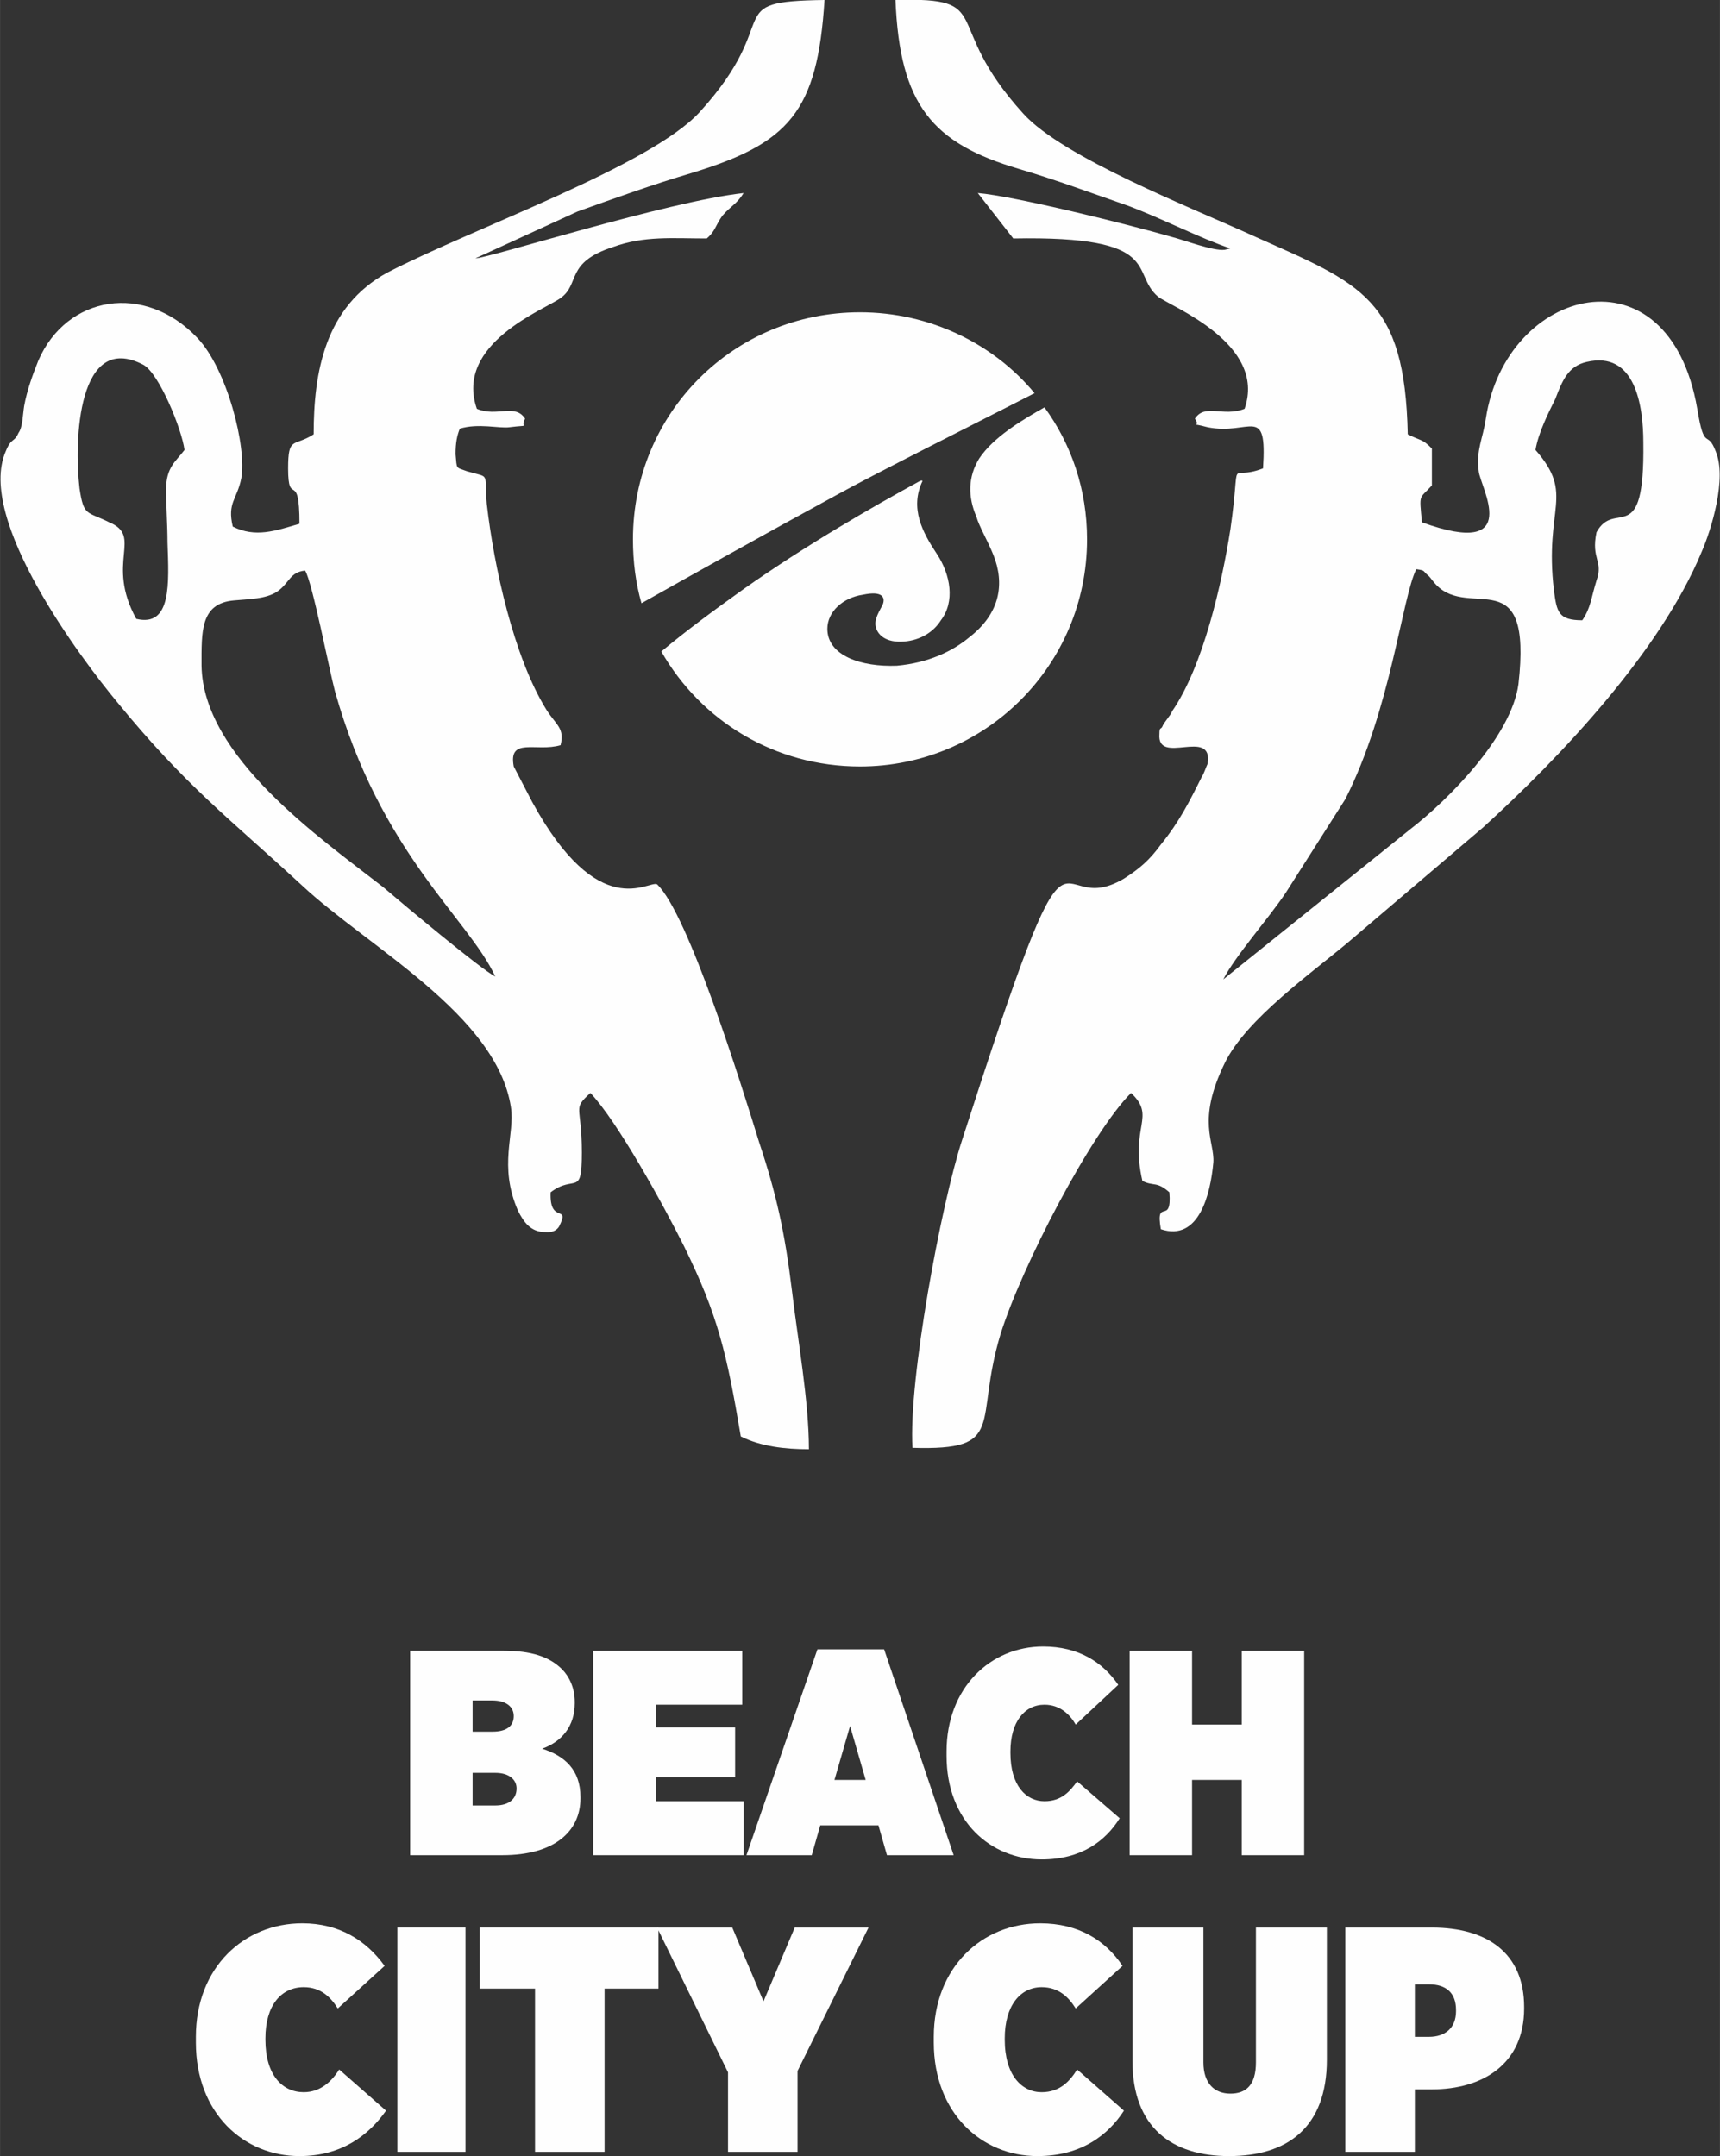
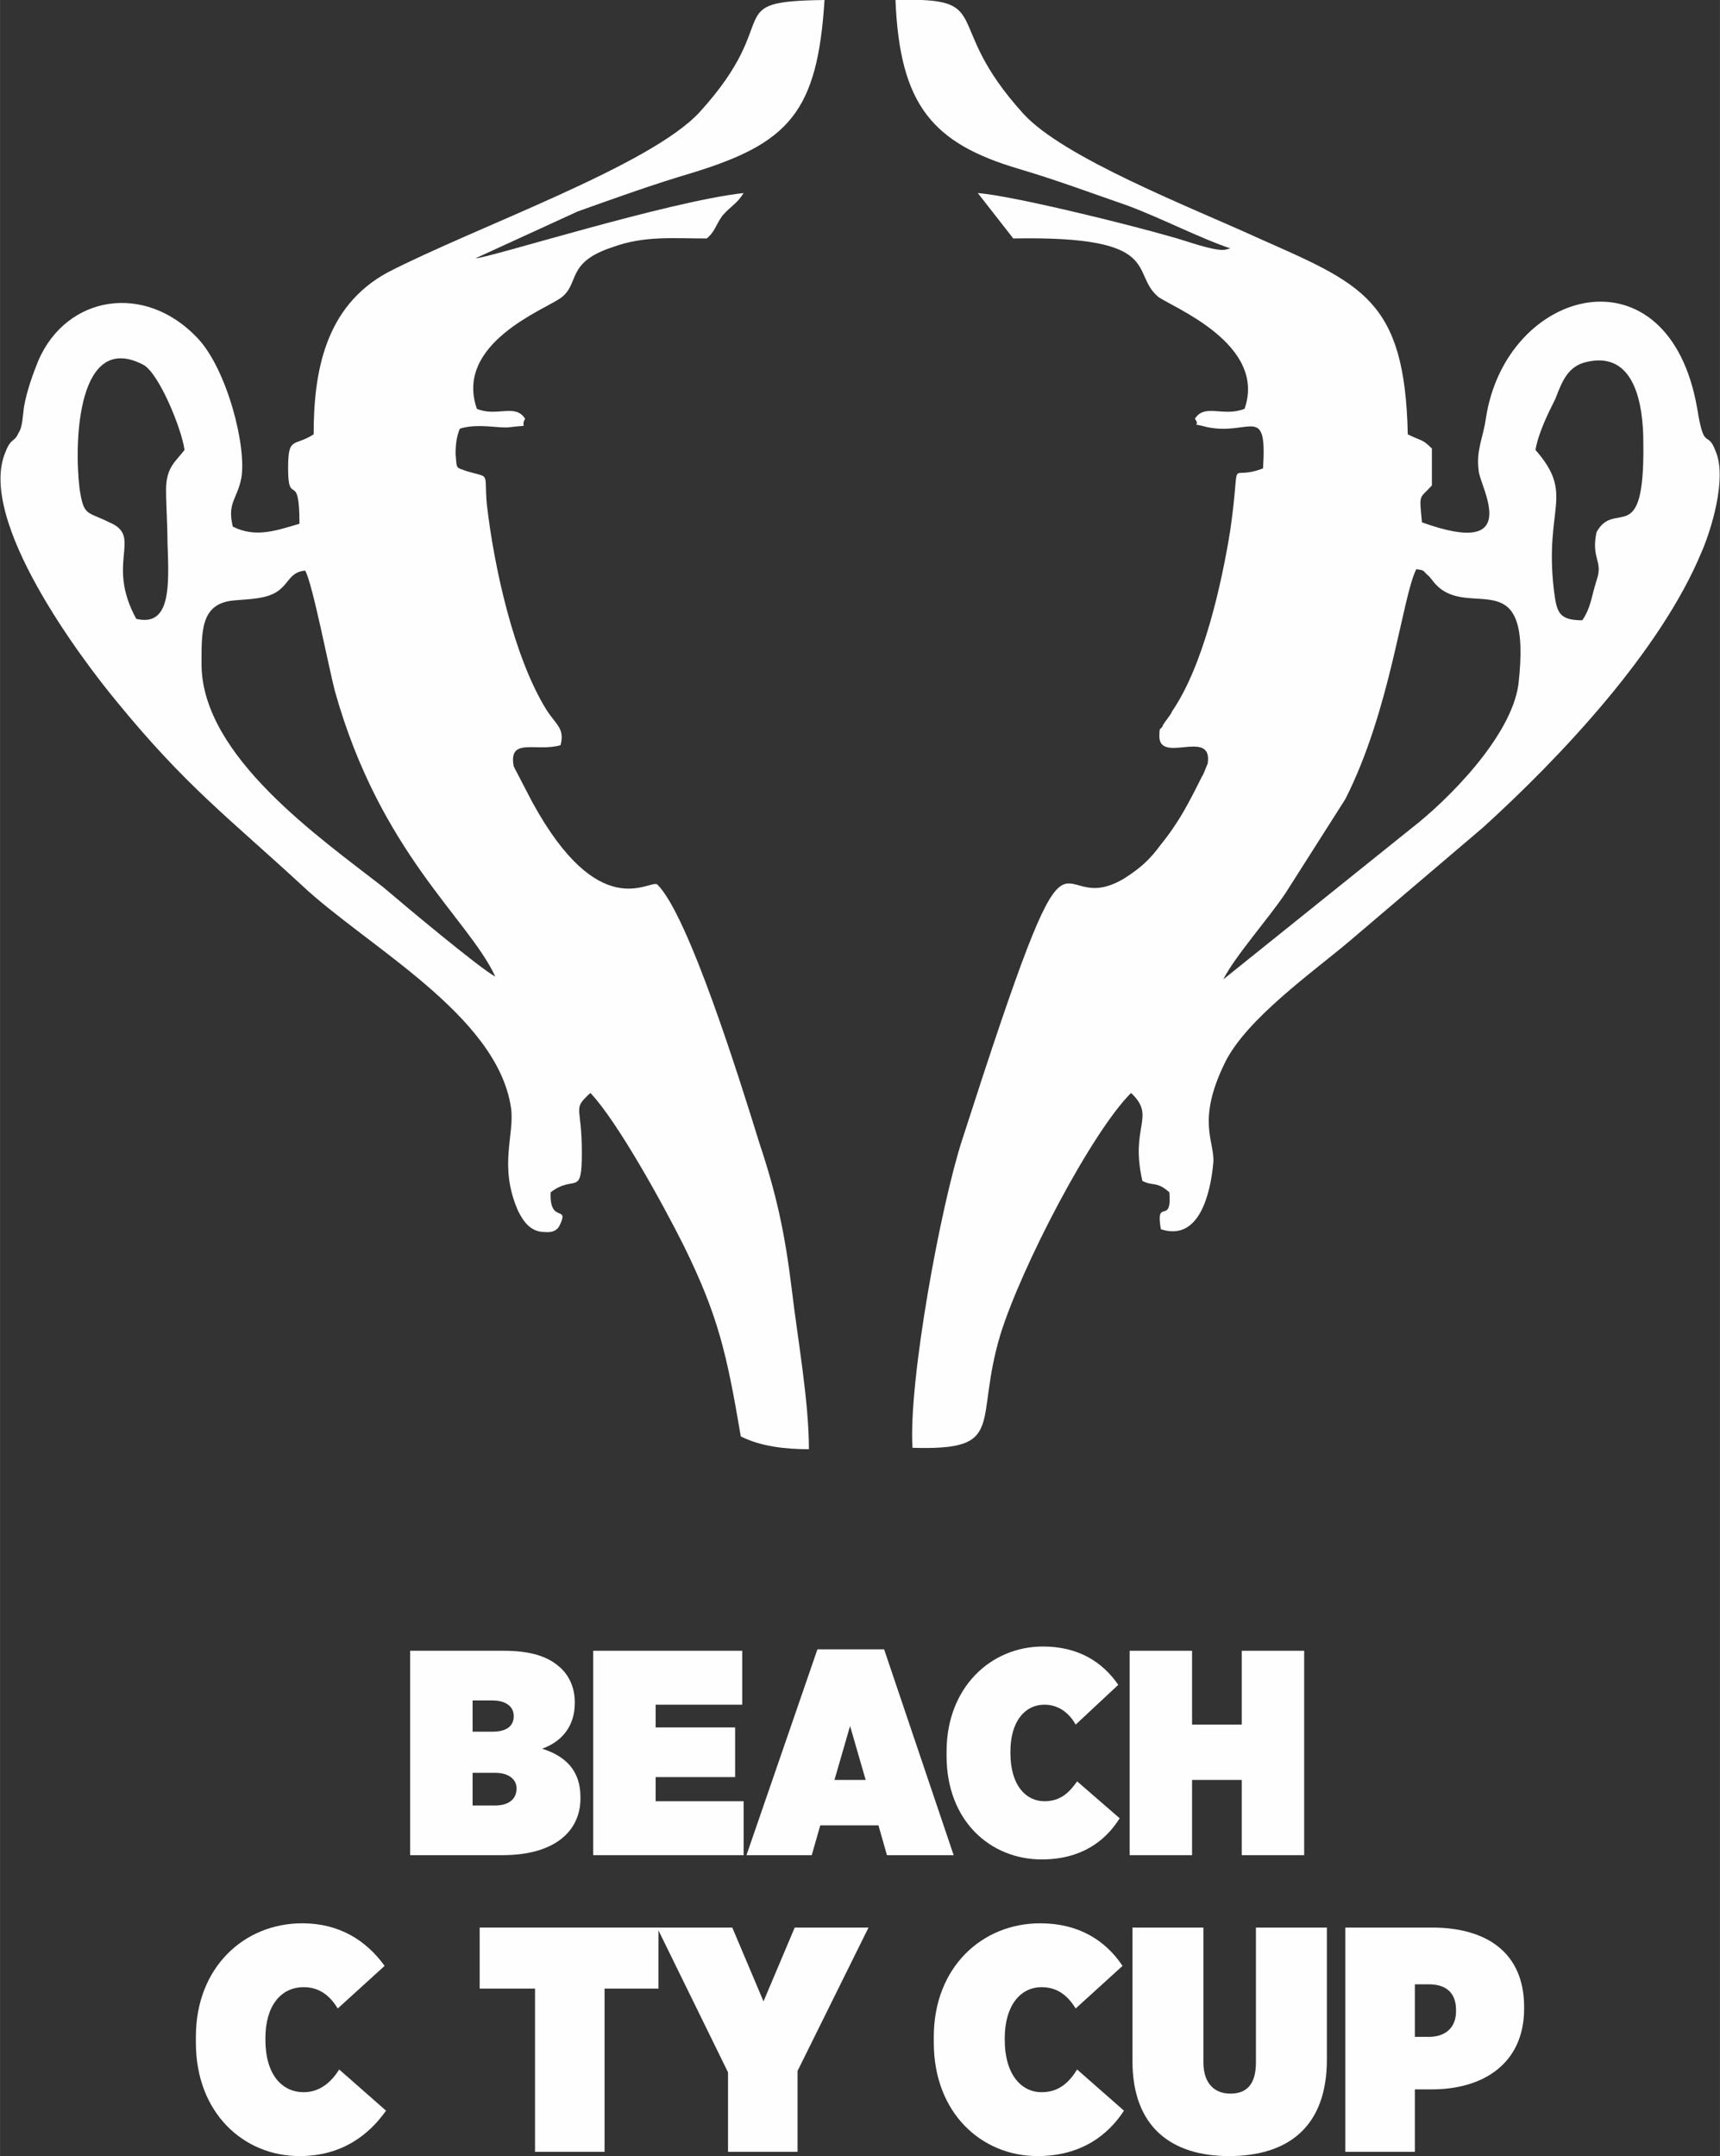
<svg xmlns="http://www.w3.org/2000/svg" xml:space="preserve" width="30.397mm" height="38.095mm" version="1.1" shape-rendering="geometricPrecision" text-rendering="geometricPrecision" image-rendering="optimizeQuality" fill-rule="evenodd" clip-rule="evenodd" viewBox="0 0 1212 1519">
  <rect x="0" y="0" width="1212" height="1519" fill="#333333" stroke="none" />
  <g id="Vrstva_x0020_1">
    <g id="_2322076871680">
      <path fill="#FEFEFE" d="M221 306c-14,9 -18,1 -18,24 0,28 8,0 8,39 -17,5 -31,10 -47,2 -4,-17 3,-19 6,-34 4,-22 -10,-77 -31,-99 -37,-39 -92,-30 -112,16 -4,10 -8,21 -10,32 -1,6 -1,15 -4,19 -3,7 -5,3 -9,13 -21,48 54,147 78,176 49,60 79,82 131,130 46,43 137,91 147,156 3,19 -9,41 5,73 4,8 9,15 19,15 1,0 7,1 10,-4 8,-16 -7,-1 -6,-24 17,-13 22,4 22,-28 0,-34 -7,-30 6,-42 19,20 51,78 66,108 24,49 30,75 40,134 14,7 31,9 48,9 0,-34 -8,-78 -12,-112 -5,-41 -11,-68 -23,-104 -13,-42 -50,-161 -72,-182 -6,-3 -41,28 -88,-58l-13 -25c-4,-21 16,-10 33,-15 3,-12 -3,-14 -10,-25 -23,-37 -37,-101 -42,-145 -2,-23 3,-18 -14,-23 -8,-3 -7,-1 -8,-12 0,-8 1,-13 3,-18 13,-4 28,0 35,-1 16,-2 7,1 11,-6 -7,-11 -20,-1 -34,-7 -16,-46 48,-70 59,-78 14,-10 3,-25 37,-36 22,-8 42,-6 66,-6 6,-5 6,-9 11,-16 6,-7 10,-8 15,-16 -54,6 -180,46 -189,46l72 -33c28,-10 53,-19 80,-27 69,-21 89,-43 94,-122 -75,1 -27,12 -88,79 -35,38 -158,81 -220,113 -44,24 -52,70 -52,114zm-125 130c25,6 23,-25 22,-54 0,-12 -1,-26 -1,-37 0,-16 7,-20 13,-28 -2,-15 -18,-54 -29,-60 -46,-24 -49,53 -45,87 3,20 5,16 21,24 24,10 -3,28 19,68zm253 252c-19,-41 -81,-87 -113,-201 -4,-15 -16,-77 -21,-85 -11,1 -11,9 -20,15 -8,5 -19,5 -30,6 -24,2 -23,22 -23,46 1,64 83,121 128,156 14,12 69,58 79,63z" />
      <path fill="#FEFEFE" d="M867 175l-4 1c-8,1 -29,-7 -37,-9 -31,-9 -112,-29 -137,-31l25 32c107,-2 82,24 102,41 9,7 77,33 61,79 -15,6 -28,-4 -35,7 5,7 -6,2 9,6 30,6 42,-17 39,29 -26,10 -15,-13 -23,43 -6,38 -19,96 -41,128 -1,3 -6,8 -7,11 -1,2 -2,0 -2,5 -2,23 38,-5 34,21 -1,2 -3,8 -4,9 -9,18 -16,32 -29,48 -8,11 -15,17 -26,24 -54,32 -30,-77 -114,184 -15,46 -38,170 -35,217 67,2 43,-17 62,-80 15,-48 64,-142 92,-170 18,17 -1,23 8,62 8,4 10,0 19,8 2,24 -10,3 -6,26 27,9 35,-25 37,-47 1,-15 -12,-29 8,-70 15,-31 62,-64 88,-86l94 -80c54,-49 125,-124 154,-194 7,-16 18,-52 10,-71 -6,-16 -8,1 -13,-30 -20,-116 -135,-86 -149,7 -2,14 -7,22 -5,37 1,11 32,62 -40,36 -2,-21 -2,-16 7,-26l0 -26c-7,-7 -7,-5 -17,-10 -2,-96 -33,-106 -107,-139 -46,-21 -136,-56 -164,-87 -59,-65 -18,-82 -90,-80 3,74 26,101 87,119 27,8 51,17 77,26 24,9 51,23 72,30zm215 142c28,32 6,40 13,99 2,15 3,21 20,21 6,-9 6,-15 10,-28 5,-14 -4,-15 0,-34 13,-24 34,13 33,-63 0,-27 -6,-65 -40,-57 -13,3 -17,13 -22,26 -5,10 -12,24 -14,36zm-220 373l132 -106c26,-20 71,-65 76,-102 10,-88 -34,-45 -58,-70 -2,-2 -4,-5 -5,-6 -5,-4 -2,-4 -9,-5 -10,20 -18,99 -50,162l-42 66c-12,18 -36,45 -44,61z" />
    </g>
-     <path fill="#FEFEFE" fill-rule="nonzero" d="M729 277c-29,-35 -74,-57 -123,-57 -89,0 -160,71 -160,160 0,16 2,31 6,45 32,-18 91,-51 137,-76 29,-16 99,-51 140,-72zm7 10c-16,9 -36,21 -46,36 -8,13 -8,27 -2,41 2,7 8,17 12,27 8,20 5,41 -17,58 -12,10 -29,18 -51,20 -25,1 -49,-7 -49,-26 0,-12 11,-22 25,-24 14,-3 16,2 14,7 -2,4 -6,10 -5,15 1,6 7,12 20,11 12,-1 21,-7 26,-15 10,-13 7,-32 -3,-47 -10,-15 -19,-32 -10,-51 0,0 0,-1 -2,0 -33,18 -80,45 -124,76 -21,15 -40,29 -58,44 28,49 80,81 140,81 88,0 160,-71 160,-160 0,-35 -11,-67 -30,-93z" />
    <path fill="#FEFEFE" fill-rule="nonzero" d="M289 1307l65 0c37,0 55,-17 55,-40l0 -1c0,-19 -11,-29 -27,-34 14,-5 23,-16 23,-32l0 -1c0,-10 -4,-18 -9,-23 -9,-9 -22,-13 -41,-13l-66 0 0 144zm73 -98c0,7 -5,11 -15,11l-14 0 0 -22 14 0c9,0 15,4 15,11l0 0zm2 51l0 0c0,7 -5,12 -15,12l-16 0 0 -23 16 0c10,0 15,5 15,11z" />
    <polygon id="1" fill="#FEFEFE" fill-rule="nonzero" points="418,1307 524,1307 524,1269 462,1269 462,1252 518,1252 518,1217 462,1217 462,1201 523,1201 523,1163 418,1163 " />
    <path id="2" fill="#FEFEFE" fill-rule="nonzero" d="M526 1307l46 0 6 -21 41 0 6 21 47 0 -49 -145 -47 0 -50 145zm62 -53l11 -38 11 38 -22 0z" />
    <path id="3" fill="#FEFEFE" fill-rule="nonzero" d="M734 1310c28,0 45,-13 55,-29l-30 -26c-5,7 -11,14 -23,14 -13,0 -24,-11 -24,-34l0 -1c0,-21 10,-33 24,-33 11,0 18,7 22,14l30 -28c-11,-16 -28,-27 -53,-27 -37,0 -68,29 -68,74l0 3c0,46 31,73 67,73z" />
    <polygon id="4" fill="#FEFEFE" fill-rule="nonzero" points="796,1307 840,1307 840,1254 875,1254 875,1307 919,1307 919,1163 875,1163 875,1215 840,1215 840,1163 796,1163 " />
    <path id="5" fill="#FEFEFE" fill-rule="nonzero" d="M211 1519c30,0 49,-15 61,-32l-33 -29c-5,8 -13,16 -25,16 -15,0 -27,-12 -27,-37l0 -1c0,-23 11,-36 27,-36 12,0 19,7 24,15l33 -30c-13,-18 -32,-30 -58,-30 -41,0 -75,31 -75,80l0 4c0,50 34,80 73,80z" />
-     <polygon id="6" fill="#FEFEFE" fill-rule="nonzero" points="280,1516 328,1516 328,1358 280,1358 " />
    <polygon id="7" fill="#FEFEFE" fill-rule="nonzero" points="377,1516 426,1516 426,1401 464,1401 464,1358 338,1358 338,1401 377,1401 " />
    <polygon id="8" fill="#FEFEFE" fill-rule="nonzero" points="513,1516 562,1516 562,1459 612,1358 560,1358 538,1410 516,1358 463,1358 513,1460 " />
    <path id="9" fill="#FEFEFE" fill-rule="nonzero" d="M731 1519c31,0 50,-15 61,-32l-33 -29c-5,8 -12,16 -25,16 -14,0 -26,-12 -26,-37l0 -1c0,-23 11,-36 26,-36 12,0 19,7 24,15l33 -30c-12,-18 -31,-30 -58,-30 -41,0 -75,31 -75,80l0 4c0,50 34,80 73,80z" />
    <path id="10" fill="#FEFEFE" fill-rule="nonzero" d="M866 1519c41,0 69,-20 69,-68l0 -93 -50 0 0 95c0,16 -7,22 -18,22 -11,0 -19,-7 -19,-22l0 -95 -50 0 0 94c0,47 28,67 68,67z" />
    <path id="11" fill="#FEFEFE" fill-rule="nonzero" d="M948 1516l49 0 0 -44 12 0c36,0 65,-18 65,-57l0 -1c0,-38 -26,-56 -65,-56l-61 0 0 158zm49 -81l0 -37 10 0c12,0 19,6 19,18l0 1c0,12 -8,18 -19,18l-10 0z" />
  </g>
</svg>